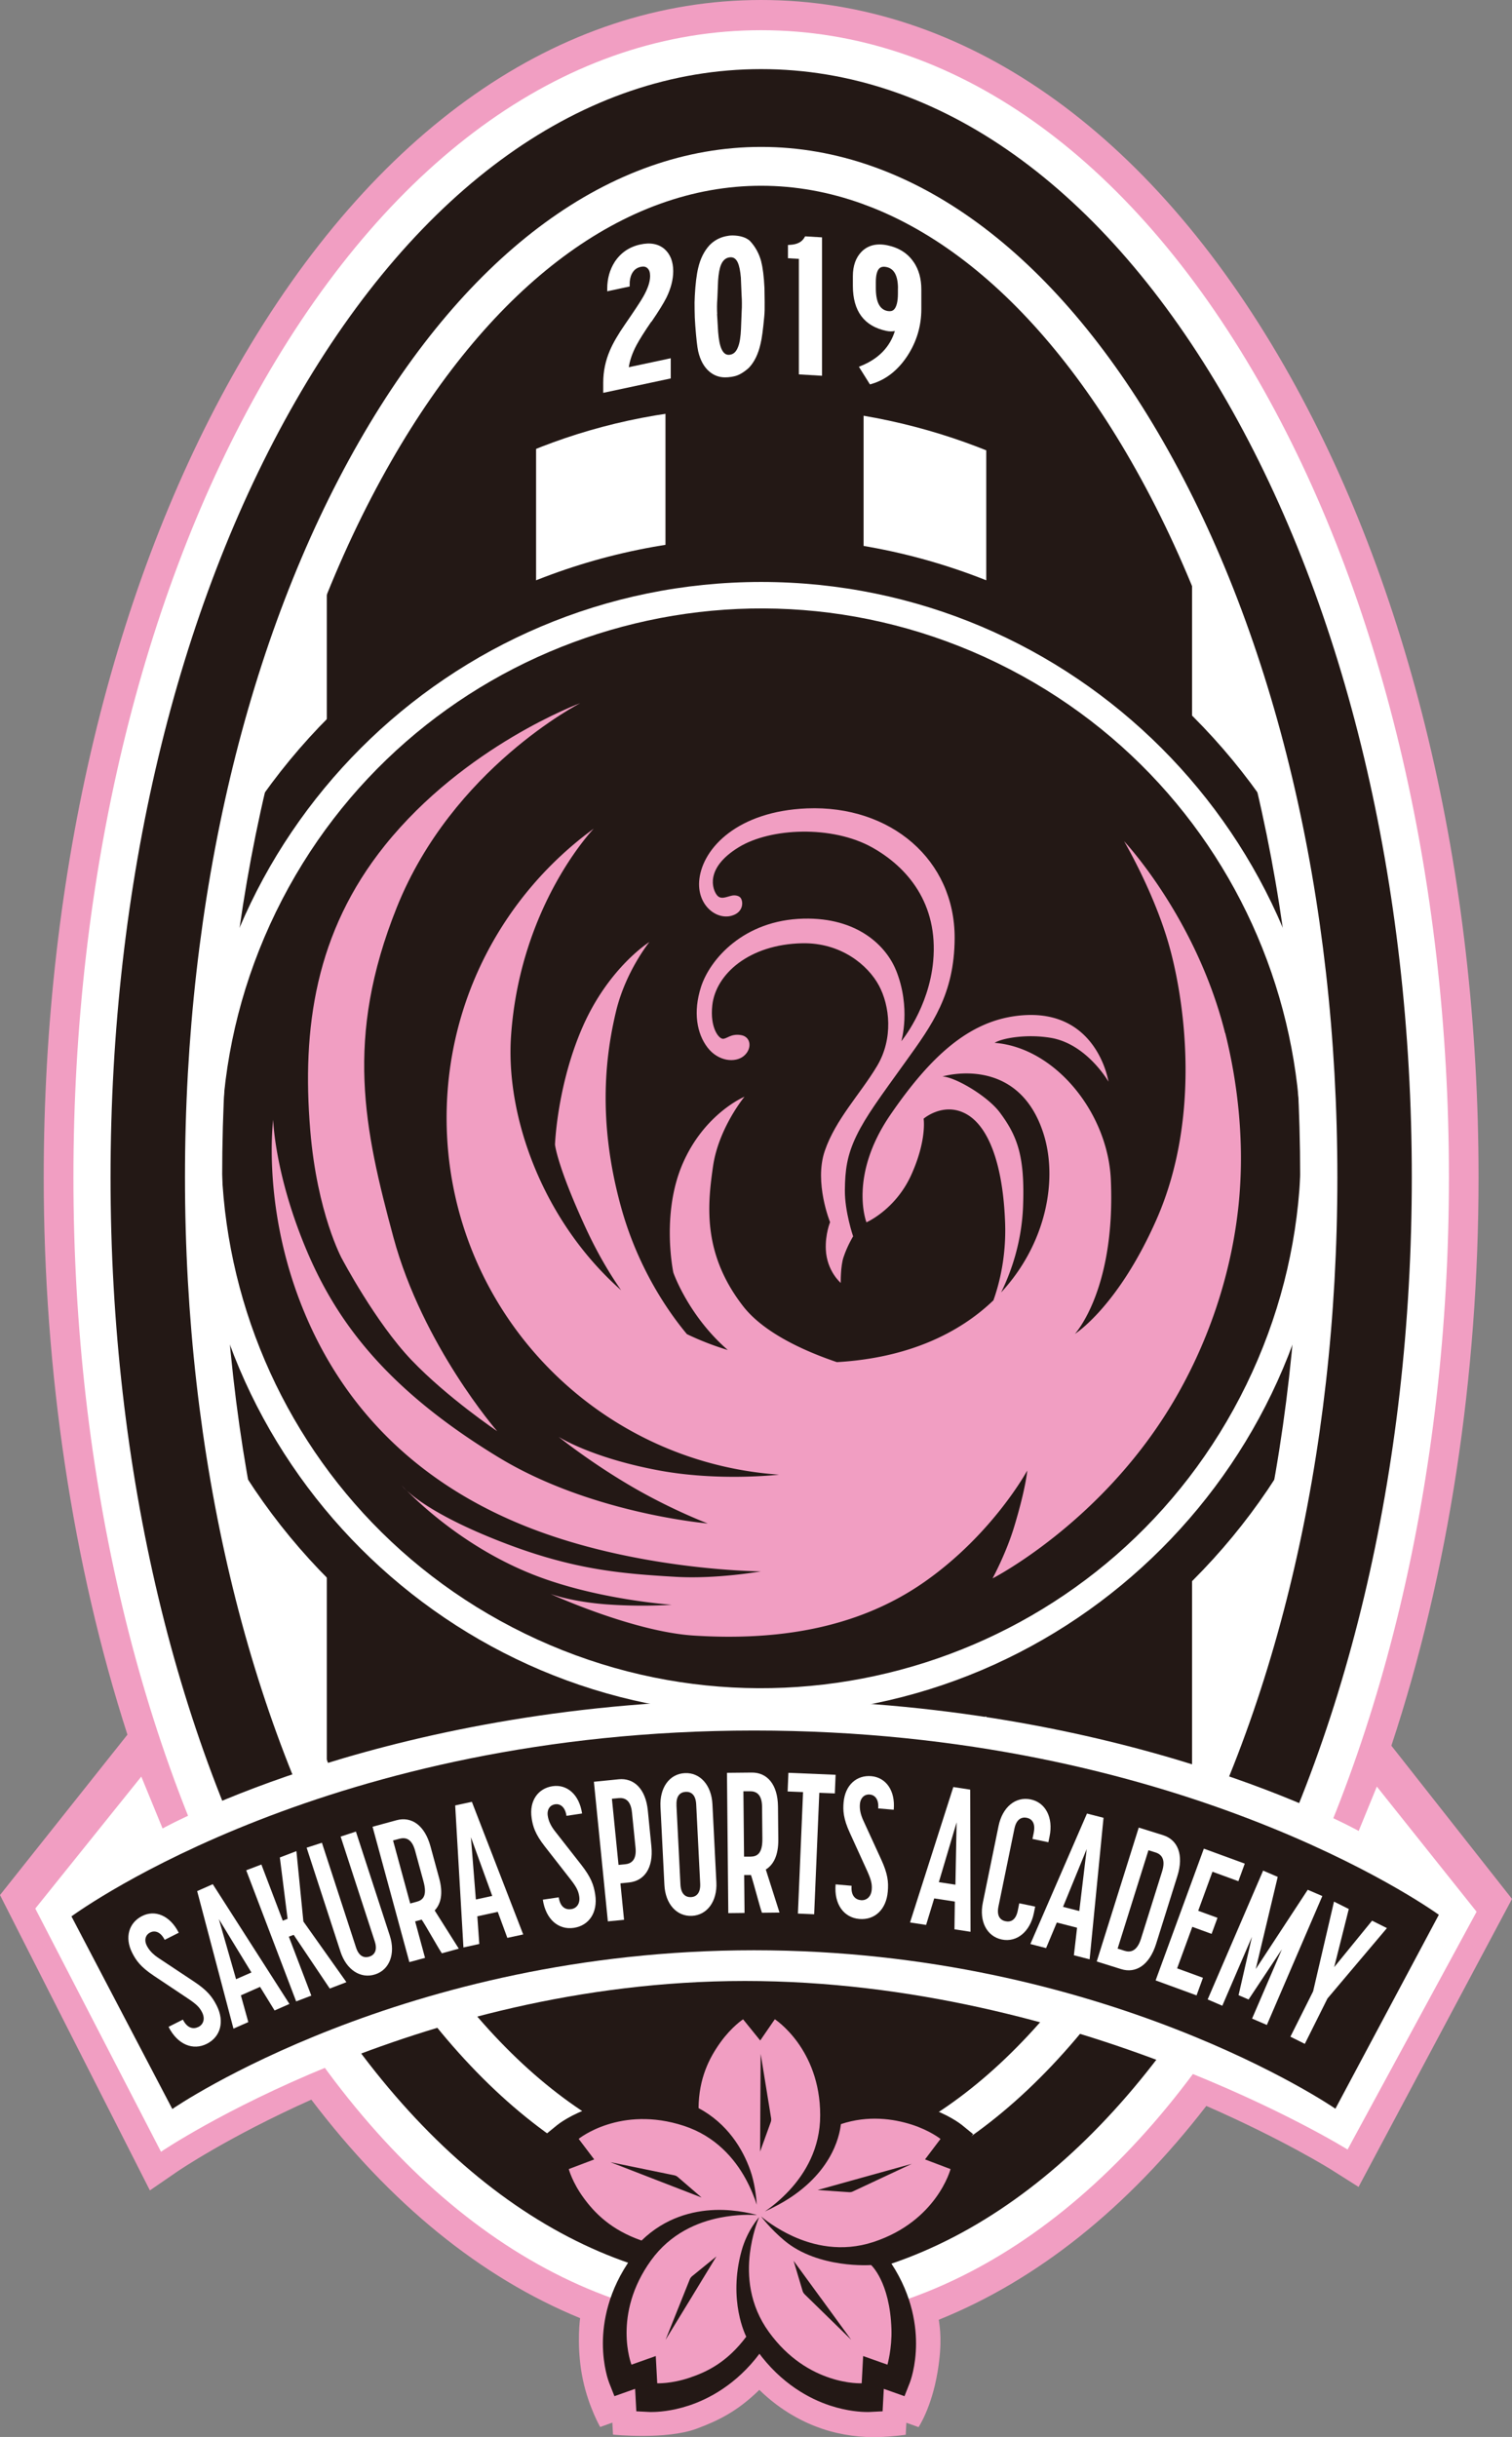
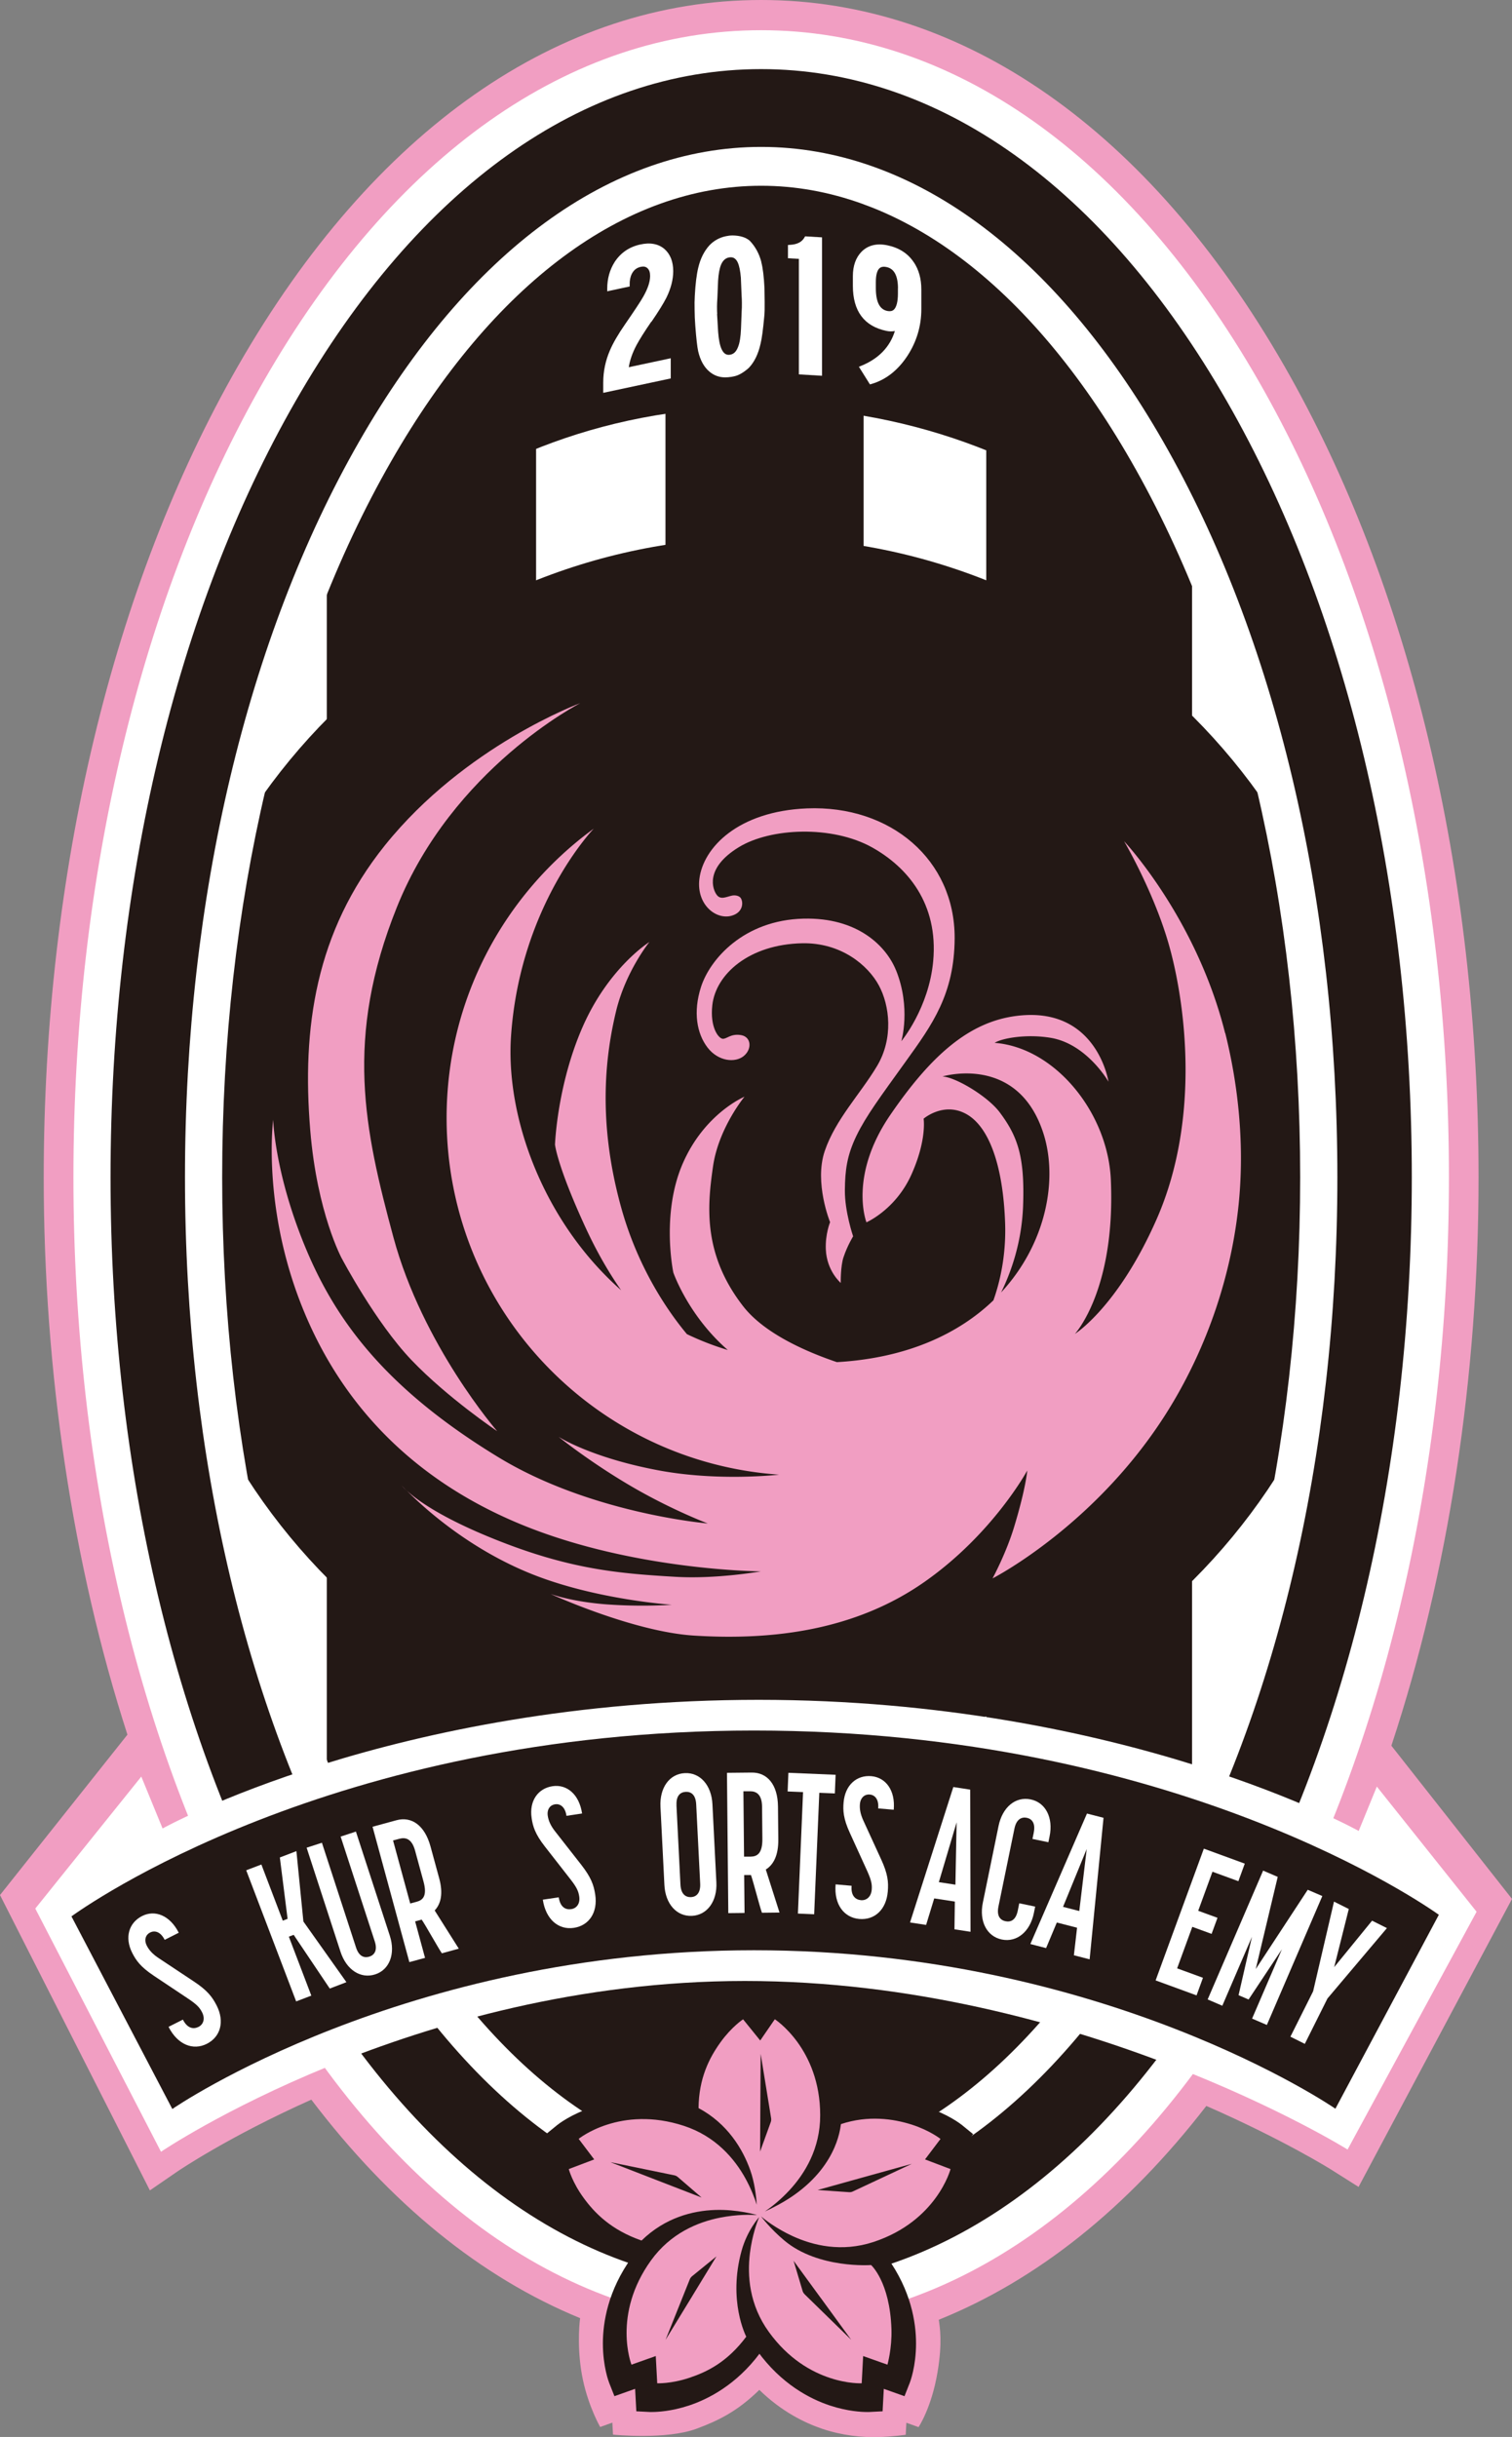
<svg xmlns="http://www.w3.org/2000/svg" data-bbox="0 0 238.27 384.017" viewBox="0 0 238.27 383.99" data-type="ugc">
  <rect x="0" y="0" width="238.27" height="383.99" fill="#808080" stroke="none" />
  <g>
    <path d="M219.27 275.04c8.99-27.17 13.73-58.07 13.73-89.54 0-48.02-10.87-93.43-30.62-127.85C181.05 20.48 151.78 0 119.95 0S58.84 20.48 37.51 57.66C17.77 92.08 6.89 137.48 6.89 185.5c0 30.75 4.56 61.05 13.19 87.83L0 298.6l23.62 46.54 4.35-2.99c.09-.06 7.99-5.45 21.09-11.31 12.49 16.44 26.71 28 42.36 34.43-.18 1.25-.48 5.41.44 9.72.92 4.31 2.72 7.43 2.72 7.43l1.92-.69.1 1.89s8.35.86 13.17-.93c3.39-1.26 6.39-2.7 9.89-6.12 3.49 3.41 7.15 5.2 9.9 6.13 3.2 1.08 6.34 1.37 8.75 1.31 2.41-.06 4.42-.37 4.42-.37l.1-1.89 1.92.69s2.05-3.02 3-8.71c.78-4.64.35-7.04.19-8.21 15.53-6.26 29.69-17.56 42.16-33.69 12.24 5.36 19.7 10.04 19.78 10.1l4.21 2.66 24.18-45.38-19-24.13Z" fill="#f19ec2" />
    <path fill="#ffffff" d="M221.83 187.19c0 90.221-45.112 163.36-100.76 163.36S20.31 277.411 20.31 187.19c0-90.221 45.112-163.36 100.76-163.36s100.76 73.139 100.76 163.36z" />
    <path fill="#231815" d="M136.09 23.78V305.9h-31.22V23.78h31.22z" />
    <path fill="#231815" d="M84.48 311.3 51.5 282.32V64.03l32.98-40.25V311.3z" />
    <path fill="#231815" d="m187.85 280.81-32.43 30.6V34.7l32.43 29.78v216.33z" />
    <path d="M42.56 104.21s24.5-40.09 76.94-40.09 78.9 40.09 78.9 40.09-29.26-74.8-78.58-74.8-77.26 74.8-77.26 74.8Z" fill="#231815" />
    <path d="M42.56 271.37s24.5 39.36 76.94 39.36 78.9-39.36 78.9-39.36-29.26 73.44-78.58 73.44-77.26-73.44-77.26-73.44Z" fill="#231815" />
    <path d="M119.95 84.67c-53.09 0-96.27 43.19-96.27 96.28s43.19 96.28 96.27 96.28 96.28-43.19 96.28-96.28-43.19-96.28-96.28-96.28Zm0 169.05c-40.13 0-72.77-32.65-72.77-72.77s32.65-72.77 72.77-72.77 72.77 32.65 72.77 72.77-32.65 72.77-72.77 72.77Z" fill="#231815" />
-     <path d="M119.95 91.7c-49.21 0-89.25 40.04-89.25 89.25s40.04 89.25 89.25 89.25 89.25-40.04 89.25-89.25-40.04-89.25-89.25-89.25Zm0 156.71c-37.2 0-67.46-30.26-67.46-67.46s30.26-67.46 67.46-67.46 67.46 30.26 67.46 67.46-30.26 67.46-67.46 67.46Z" fill="#ffffff" />
    <path fill="#231815" d="M157.188 104.48c42.229 20.568 59.787 71.476 39.218 113.704-20.569 42.23-71.476 59.788-113.705 39.219-42.229-20.57-59.788-71.476-39.219-113.705 20.57-42.23 71.477-59.788 113.706-39.219z" />
    <path d="M53.9 198.36s5.27 10 10.94 15.94c5.67 5.94 13.51 11.21 13.51 11.21S66.6 212 62 194.97c-4.59-17.02-7.75-31.35.54-52.02 8.78-21.89 28.91-32.16 28.91-32.16s-18.17 6.68-30.81 22.43c-10.94 13.65-13.08 28.77-11.75 44.86 1.08 13.11 5 20.27 5 20.27Z" fill="#f19ec2" />
    <path d="M141.19 152.87c-1.53-3.78-6.01-8.33-14.57-8.12-9.46.23-14.78 6.45-16.16 10.79-1.25 3.92-.66 7.3 1.03 9.51s4.37 2.45 5.71 1.35c1.34-1.09 1.2-3.03-.43-3.3s-2.25.64-2.89.58c-.65-.06-2.02-1.78-1.63-5.29.55-4.93 5.84-9.59 14.17-9.76 6.11-.12 10.35 3.45 12.07 6.63 1.72 3.18 2.33 8.36-.29 12.73-2.61 4.37-6.53 8.38-8.23 13.37-1.7 4.99.84 11.22.84 11.22s-.78 1.88-.67 4.31c.15 3.4 2.35 5.26 2.35 5.26s-.05-2.62.44-4.06c.61-1.83 1.51-3.28 1.51-3.28s-1.33-3.89-1.3-7.28c.03-3.15.33-5.48 1.84-8.6 1.52-3.12 3.69-6.02 7.8-11.74 4.11-5.71 7.62-10.54 7.66-19.35.05-12.36-10.1-21-23.29-20.46-10.83.45-16.35 6.17-16.94 11.14-.51 4.32 3.12 6.86 5.67 5.54 1.19-.62 1.26-1.9.86-2.54-.23-.37-.88-.51-1.39-.4-.91.19-1.77.71-2.39-.1-.66-.85-1.96-4.21 3.47-7.53 4.98-3.05 14.69-3.48 20.99.03 5.56 3.1 10.47 8.84 9.64 17.92-.68 7.41-5.02 12.62-5.02 12.62s1.56-5.26-.85-11.21Z" fill="#f19ec2" />
    <path d="M64.07 234.89c-.5-.51-.77-.81-.77-.81s.22.29.77.81Z" fill="#f19ec2" />
    <path d="M193.06 162.79c-4.55-18.19-15.92-30.24-15.92-30.24s4.49 7.62 6.91 15.79c2.59 8.73 5.39 27.5-1.8 43.81-6.09 13.81-12.86 18.03-12.86 18.03s6.44-6.92 5.66-24.33c-.47-10.52-8.78-20.79-18.31-21.53 1.14-.73 5.01-1.43 8.83-.79 5.71.95 9.11 6.91 9.11 6.91s-1.82-12.04-14.6-10.35c-7.33.97-13.28 6.09-19.79 15.6-6.6 9.65-3.75 16.91-3.75 16.91s4.59-1.99 7.07-7.49c2.48-5.5 1.94-8.84 1.94-8.84s3.13-2.7 6.69-.75c3.56 1.94 5.82 7.98 6.15 17.14.19 5.33-.9 9.59-1.84 12.23-5.44 5.23-13.54 9.1-24.67 9.74-4.82-1.63-11.44-4.51-14.78-8.82-6.42-8.27-5.61-15.96-4.74-22 .86-6.04 4.96-11 4.96-11s-6.25 2.59-9.7 10.46c-3.49 7.95-1.51 17.25-1.51 17.25s2.33 6.76 8.58 12.2a44.79 44.79 0 0 1-6.44-2.5c-2.67-3.19-7.59-10.03-10.33-19.84-3.93-14.08-2.37-24.58-.86-30.95 1.51-6.36 5.28-11 5.28-11s-6.44 4-10.57 13.48c-3.99 9.17-4.31 18.44-4.31 18.44s.32 3.34 4.85 13.15c1.87 4.05 3.82 7.29 5.57 9.8-12.24-10.8-18.22-27.21-17.35-40.02 1.41-20.69 13.04-32.71 13.04-32.71-14.06 10.25-23.19 26.84-23.19 45.57 0 29.79 23.11 54.19 52.39 56.22 0 0-9.58 1.12-19.17-.71-10.54-2-15.57-5.25-15.57-5.25s4.43 3.6 10.7 7.35c6.69 4.01 12.8 6.3 12.8 6.3s-18.34-1.53-32.95-10.41c-18.59-11.3-26.17-22.44-30.75-33.81-4.58-11.37-4.78-19.39-4.78-19.39s-1.72 13.08 4.2 28.56c5.92 15.47 17.2 27.95 34.96 35.24 17.67 7.26 37.69 7.36 37.69 7.36s-6.94 1.24-13.44.86c-8.92-.52-16.56-1.16-28.27-5.83-8.84-3.52-12.65-6.42-14.1-7.77 2.28 2.31 9.5 9.09 19.78 13.19 10.07 4.02 21.98 4.81 21.98 4.81s-4.52.35-10.12-.05c-5.61-.4-8.97-1.65-8.97-1.65s13 5.96 22.62 6.56c12.6.79 25.48-.89 36.29-8.45 10.81-7.57 16.21-17.56 16.21-17.56s-.2 2.73-2.07 8.89c-1.28 4.22-3.4 8.11-3.4 8.11s16.81-8.59 28.06-27.12c5.81-9.57 9.56-20.62 10.71-31.7.97-9.37-.02-18.79-2.1-27.12Zm-35.29 40.84c1.53-3.12 3.23-7.81 3.45-13.54.29-7.76-.81-10.99-3.68-14.82-1.9-2.54-6.96-5.55-9.02-5.65 0 0 11.9-3.61 15.92 9.01 2.29 7.18.47 17.29-6.66 25Z" fill="#f19ec2" />
    <path d="M198.35 60.06c-20.46-35.66-48.3-55.3-78.4-55.3s-57.94 19.64-78.4 55.3c-19.33 33.7-29.98 78.25-29.98 125.44s10.65 91.74 29.98 125.44c20.46 35.66 48.3 55.3 78.4 55.3s57.94-19.64 78.4-55.3c19.33-33.7 29.98-78.25 29.98-125.44s-10.65-91.74-29.98-125.44Zm-78.4 281.67c-21.54 0-42.24-15.41-58.3-43.4-17.18-29.94-26.64-70.01-26.64-112.83s9.46-82.88 26.64-112.83c16.05-27.98 36.76-43.4 58.3-43.4s42.24 15.41 58.3 43.4c17.18 29.94 26.64 70.01 26.64 112.83s-9.46 82.88-26.64 112.83c-16.05 27.98-36.76 43.4-58.3 43.4Z" fill="#ffffff" />
    <path d="M119.95 360.12c-27.96 0-54.02-18.58-73.38-52.32-18.79-32.76-29.15-76.19-29.15-122.29S27.77 95.98 46.57 63.22c19.36-33.75 45.42-52.33 73.38-52.33s54.02 18.58 73.38 52.32c18.8 32.76 29.15 76.19 29.15 122.29s-10.35 89.53-29.15 122.29c-19.36 33.74-45.42 52.32-73.38 52.32Zm0-336.97c-23.68 0-46.17 16.47-63.32 46.37-17.72 30.88-27.48 72.07-27.48 115.98s9.76 85.1 27.48 115.98c17.16 29.9 39.64 46.37 63.32 46.37s46.17-16.47 63.32-46.37c17.72-30.88 27.48-72.07 27.48-115.98s-9.76-85.1-27.48-115.98c-17.16-29.9-39.64-46.37-63.32-46.37Z" fill="#231815" />
    <path d="m22.27 279.93-16.71 20.8 19.81 38.32s39.7-26.91 92.02-26.91 94.97 26.56 94.97 26.56l20.33-37.47-15.72-19.72-2.86 6.99s-37.03-20.66-94.55-20.66-93.94 20.27-93.94 20.27l-3.35-8.17Z" fill="#ffffff" />
    <path d="m27.16 332.32-15.9-30.36c1.8-1.28 40.79-29.28 107.57-29.28s106.1 27.75 107.91 29.03l-16.3 30.56c-.3-.21-36.39-24.97-91.61-24.97s-91.31 24.76-91.67 25.01Z" fill="#231815" />
    <path d="m28.17 304.54-2.22 1.12c-.69-1.37-1.63-1.49-2.29-1.16-.68.34-1.01 1.14-.52 2.09.34.67.91 1.33 1.91 1.98l5.56 3.69c2.04 1.36 2.83 2.36 3.54 3.76 1.27 2.52.61 4.92-1.55 6.02-2.17 1.1-4.61.15-6.04-2.67l2.26-1.14c.74 1.45 1.71 1.52 2.46 1.15.75-.38 1.09-1.26.57-2.29-.38-.76-.83-1.23-2.08-2.08l-5.57-3.72c-2.07-1.38-2.78-2.42-3.36-3.57-1.25-2.46-.51-4.77 1.55-5.81 2.03-1.03 4.39-.11 5.78 2.63Z" fill="#ffffff" />
-     <path d="m37.96 314.41 1.17 4.21-2.34 1.03-5.72-21.67 2.46-1.09 12.08 18.87-2.34 1.03-2.29-3.72-3.01 1.33Zm1.66-3.61-5.13-8.4 2.71 9.46 2.42-1.06Z" fill="#ffffff" />
    <path d="m51.97 313.34-5.69-8.47-.76.29 3.54 9.29-2.39.91-7.87-20.66 2.39-.91 3.37 8.85.76-.29-1.22-9.67 2.61-1 1.1 11.09 6.78 9.56-2.61 1Z" fill="#ffffff" />
    <path d="m56.09 288.61 5.34 16.4c.92 2.83-.04 5.36-2.3 6.09-2.31.75-4.55-.73-5.47-3.56l-5.34-16.4 2.41-.78 5.38 16.52c.5 1.52 1.42 1.65 2.11 1.42.72-.23 1.32-.92.84-2.39l-5.38-16.52 2.41-.79Z" fill="#ffffff" />
    <path d="m58.71 287.84 3.78-1.03c2.32-.63 4.43.75 5.35 4.13l1.37 5.02c.65 2.39.28 4.02-.71 5.07l3.8 6.02-2.67.73c-.63-.93-2.54-4.38-3.18-5.31l-1.03.28 1.56 5.75-2.47.67-5.8-21.33Zm5.94 12.09 1.01-.27c.96-.26 1.71-.89 1.07-3.22l-1.32-4.84c-.52-1.91-1.52-2.12-2.46-1.87l-1.01.27 2.7 9.92Z" fill="#ffffff" />
-     <path d="m75.22 301.95.31 4.36-2.5.55-1.3-22.38 2.63-.57 8.09 20.9-2.5.54-1.51-4.1-3.22.7Zm2.35-3.21-3.36-9.25.78 9.81 2.58-.56Z" fill="#ffffff" />
    <path d="m91.73 285.75-2.46.37c-.23-1.52-1.08-1.93-1.8-1.82-.75.11-1.31.77-1.15 1.82.11.74.44 1.55 1.19 2.49l4.11 5.25c1.5 1.93 1.95 3.13 2.18 4.68.42 2.79-.96 4.87-3.37 5.23-2.4.36-4.42-1.31-4.89-4.44l2.51-.37c.24 1.61 1.14 1.99 1.97 1.86.83-.12 1.43-.85 1.26-2-.13-.84-.4-1.43-1.32-2.62l-4.12-5.28c-1.53-1.96-1.88-3.18-2.06-4.45-.41-2.73 1.02-4.68 3.29-5.02 2.25-.34 4.21 1.27 4.66 4.31Z" fill="#ffffff" />
-     <path d="m93.6 280.75 3.9-.39c2.39-.24 4.25 1.5 4.59 4.93l.56 5.65c.34 3.43-1.14 5.44-3.53 5.68l-1.35.14.57 5.74-2.55.25-2.2-22Zm3.88 13.1 1.04-.1c.94-.09 1.83-.66 1.63-2.62l-.56-5.55c-.2-1.97-1.15-2.34-2.12-2.25l-1.04.1 1.04 10.42Z" fill="#ffffff" />
    <path d="m104.7 297.01-.62-12.31c-.15-3.01 1.41-5.19 3.84-5.31 2.4-.12 4.2 1.89 4.35 4.9l.62 12.31c.15 2.97-1.44 5.16-3.84 5.28-2.43.12-4.2-1.89-4.35-4.87Zm1.9-12.56.63 12.52c.08 1.53.86 2 1.67 1.96.78-.04 1.51-.58 1.44-2.11l-.63-12.52c-.08-1.53-.83-2-1.64-1.96-.84.04-1.54.58-1.46 2.11Z" fill="#ffffff" />
    <path d="m114.55 279.34 3.92-.04c2.4-.02 4.09 1.84 4.13 5.35l.05 5.21c.02 2.48-.75 3.96-1.97 4.72l2.16 6.78-2.77.03c-.38-1.06-1.35-4.88-1.73-5.94h-1.07l.06 5.97-2.56.03-.21-22.11Zm2.69 13.21h1.05c.99-.02 1.88-.44 1.85-2.85l-.05-5.02c-.02-1.98-.94-2.44-1.9-2.43h-1.04l.1 10.29Z" fill="#ffffff" />
    <path d="m129.11 282.49-.81 19.14-2.56-.11.81-19.14-2.43-.1.12-2.94 7.44.31-.12 2.94-2.45-.1Z" fill="#ffffff" />
    <path d="m140.86 285.16-2.47-.21c.13-1.53-.6-2.13-1.33-2.19-.75-.07-1.45.44-1.55 1.5-.07.75.07 1.61.58 2.69l2.78 6.06c1.02 2.23 1.17 3.5 1.03 5.06-.24 2.81-2.06 4.51-4.49 4.3-2.42-.21-4-2.3-3.73-5.45l2.52.22c-.14 1.62.65 2.2 1.48 2.27.83.07 1.59-.49 1.69-1.65.07-.84-.06-1.48-.67-2.86l-2.78-6.1c-1.04-2.26-1.09-3.53-.98-4.81.24-2.75 2.08-4.32 4.37-4.12 2.26.2 3.8 2.22 3.53 5.28Z" fill="#ffffff" />
    <path d="m147.22 299.13-1.28 4.18-2.53-.39 6.82-21.34 2.66.41.05 22.4-2.53-.39.06-4.37-3.25-.5Zm3.34-2.15.19-9.84-2.8 9.43 2.61.4Z" fill="#ffffff" />
    <path d="M162.9 288.77c.32-1.54-.33-2.18-1.09-2.34-.79-.16-1.64.18-1.95 1.71l-2.52 12.28c-.31 1.54.33 2.15 1.13 2.31.79.16 1.61-.15 1.92-1.69l.23-1.14 2.51.52-.21 1.04c-.6 2.92-2.68 4.63-5.04 4.15-2.38-.49-3.6-2.88-3-5.8l2.48-12.1c.61-2.95 2.66-4.67 5.05-4.18 2.36.48 3.6 2.88 2.99 5.83l-.19.92-2.51-.52.21-1.01Z" fill="#ffffff" />
    <path d="m166.54 302.93-1.69 4.03-2.48-.64 8.92-20.56 2.61.67-2.19 22.3-2.48-.64.5-4.34-3.19-.82Zm3.54-1.81 1.17-9.77-3.73 9.11 2.56.66Z" fill="#ffffff" />
-     <path d="m185.53 295.63-3.34 10.65c-1.07 3.41-3.23 4.71-5.52 3.99l-3.84-1.2 6.62-21.1 3.84 1.2c2.29.72 3.31 3.07 2.24 6.46Zm-3.43-3.74-1.12-.35-4.86 15.5 1.12.35c.9.28 1.94.08 2.56-1.89l3.33-10.62c.6-1.92-.11-2.7-1.03-2.99Z" fill="#ffffff" />
    <path d="m191.07 294.92-2.25 6.16 3.04 1.11-.93 2.53-3.04-1.11-2.39 6.54 4.07 1.49-1.01 2.77-6.45-2.36 7.6-20.76 6.45 2.36-1.01 2.77-4.07-1.49Z" fill="#ffffff" />
    <path d="m192.61 316.04-2.3-.99 8.74-20.3 2.3.99-3.46 14.52 8.19-12.49 2.3.99-8.74 20.31-2.33-1 4.7-10.92-5.25 7.91-1.58-.68 2.11-9.2-4.67 10.86Z" fill="#ffffff" />
    <path d="m210.21 299.63 2.34 1.17-2.3 9.16 5.97-7.32 2.34 1.17-9.37 11.09-3.57 7.15-2.27-1.13 3.58-7.15 3.29-14.13Z" fill="#ffffff" />
    <path d="m149.93 339.41 2.28-3-1.14-.93c-.08-.07-2.02-1.61-5.34-2.67-3.03-.97-7.89-1.71-13.79.23l-.24.09-.3.11c0-.18.01-.36.01-.55-.01-6.21-2.24-10.59-4.11-13.17-2.05-2.82-4.13-4.18-4.21-4.23l-1.24-.8-2.14 3.1-2.46-3.04-1.15.74c-.09.06-2.16 1.42-4.2 4.25-1.85 2.57-4.06 6.93-4.06 13.11v.52c-.13-.04-.25-.09-.38-.13-5.9-1.94-10.76-1.2-13.79-.23-3.33 1.06-5.26 2.61-5.34 2.67l-1.14.93 2.28 3-3.66 1.38.35 1.32c.03.1.67 2.5 2.72 5.32 1.81 2.49 5.16 5.88 10.83 7.85l.89.31.39-.38c-.26.32-.52.64-.76.97-3.64 5.04-4.4 9.89-4.4 13.07 0 3.49.89 5.8.93 5.9l.54 1.37 3.55-1.26.21 3.9 1.37.07h.3c.77 0 2.9-.09 5.59-.98 2.92-.97 7.16-3.13 10.75-7.93l.57-.76-.43-.83c.26.42.52.83.81 1.23 3.64 5.04 8 7.29 11.02 8.29 2.69.89 4.83.98 5.59.98h.3l1.37-.07.21-3.9 3.55 1.26.54-1.37c.04-.1.93-2.41.93-5.9 0-3.18-.76-8.04-4.39-13.06-.03-.04-.06-.08-.1-.13l-.33-.45c.2-.06.4-.12.59-.18 5.9-1.94 9.37-5.42 11.24-7.99 2.05-2.82 2.69-5.22 2.72-5.32l.35-1.32-3.66-1.38Z" stroke="#231815" stroke-miterlimit="10" stroke-width="1.65" fill="#231815" />
    <path d="m145.76 340.27 2.45-3.24s-1.65-1.33-4.54-2.26c-2.9-.92-6.85-1.5-11.14-.08-.1.03-.2 6.11-7.39 11.18-1.69 1.19-3.48 2.08-4.6 2.59.9-.61 2.37-1.73 3.87-3.35 2.42-2.62 4.85-6.55 4.84-11.82 0-5.27-1.8-9.05-3.58-11.51-1.79-2.46-3.57-3.61-3.57-3.61l-2.3 3.35-2.7-3.34s-1.78 1.15-3.56 3.62c-1.77 2.46-3.41 5.66-3.46 10.37 4.58 2.45 6.97 6.46 8.15 9.79.68 1.92.93 4.04 1.03 5.44-.34-1.05-.9-2.52-1.78-4.13-1.72-3.12-4.7-6.66-9.7-8.3-5.01-1.64-9.16-1.13-12.05-.21-2.9.92-4.54 2.26-4.54 2.26l2.45 3.24-4.01 1.52s.53 2.05 2.32 4.51c1.74 2.4 4.36 5.09 9.15 6.75 3.72-3.62 8.06-4.7 11.59-4.82 3.57-.12 6.55.79 6.55.79v.02c-.81-.06-3.03-.14-5.8.41-3.5.7-7.77 2.46-10.85 6.73-3.08 4.27-3.85 8.38-3.85 11.42 0 3.04.77 5.01.77 5.01l3.83-1.36.23 4.29s2.12.11 5-.84c2.81-.93 6-2.45 9.03-6.5-.06-.12-2.91-5.67-.74-13.53.89-3.24 2.77-5.31 2.77-5.31-.31.74-1.1 2.85-1.45 5.67-.44 3.54-.11 8.15 2.98 12.42 3.08 4.27 6.74 6.3 9.63 7.25 2.89.96 5 .84 5 .84l.23-4.29 3.83 1.36s.73-2.57.63-5.61c-.25-7.48-3.21-10.09-3.21-10.09s-8.28.62-13.63-3.83c-2.29-1.91-3.71-3.84-3.71-3.84.59.51 2.37 1.91 4.97 3.11 3.24 1.49 7.73 2.57 12.74.93 5.01-1.65 8.04-4.52 9.83-6.98 1.79-2.46 2.32-4.51 2.32-4.51l-4.01-1.52Zm-41.94 3.38-7.63-2.96 10.07 2.07c.2.04.38.13.54.26l3.76 3.24-6.74-2.61Zm5.33 18.05-4.27 6.99 3.82-9.54c.08-.19.2-.35.35-.48l3.85-3.13-3.76 6.17Zm20.17.36 4.82 6.62-7.35-7.18c-.14-.14-.25-.32-.31-.51l-1.42-4.76 4.26 5.84Zm-9.54-23.02.04-7.22.05-8.19 1.65 10.15c.03.2.01.41-.06.6l-1.69 4.67Zm14.61 6.27c-.18.09-.39.12-.59.11l-4.95-.34 6.96-1.94 7.89-2.19-9.31 4.36Z" fill="#f19ec2" />
    <path d="M102.67 50.69c1.11-1.62 1.9-2.9 2.36-3.81.7-1.44 1.06-2.84 1.06-4.15 0-1.49-.45-2.65-1.34-3.46-.97-.85-2.28-1.1-3.88-.74-1.71.38-3.05 1.3-3.99 2.72-.79 1.23-1.19 2.66-1.19 4.23v.42l3.54-.76v-.28c-.02-.64.09-1.22.34-1.72.31-.6.77-.96 1.43-1.1.44-.09.78-.02 1.04.23.28.27.41.66.41 1.21 0 .92-.37 2.02-1.09 3.28-.42.74-1.37 2.18-2.82 4.28-1.14 1.64-1.95 3.05-2.42 4.16-.7 1.61-1.06 3.32-1.06 5.09v1.61l10.64-2.27v-3.18l-6.61 1.41c.16-1.09.57-2.26 1.21-3.47.46-.86 1.24-2.11 2.34-3.71Z" fill="#ffffff" />
    <path d="M119.98 41.29c-.33-1.28-.93-2.41-1.83-3.36-.62-.53-1.52-.81-2.7-.83-.23 0-.41.02-.53.03-.16.02-.33.05-.53.09-1.01.21-1.88.69-2.59 1.43-.83.91-1.43 2.1-1.77 3.55-.26 1.07-.44 2.56-.54 4.41-.04.67-.05 1.4-.03 2.16 0 .81.04 1.68.11 2.58.15 1.98.3 3.28.45 3.99.33 1.43.93 2.51 1.78 3.22.71.6 1.54.9 2.45.9h.04c.41 0 .6-.03.7-.05.11 0 .29-.02.69-.11.69-.14 1.46-.57 2.31-1.32.87-.9 1.5-2.18 1.86-3.8.21-.83.4-2.26.59-4.35.06-.57.07-1.31.06-2.27-.02-1.3-.03-2.01-.03-2.15-.09-1.84-.26-3.23-.51-4.14Zm-6.96 8.18c-.02-.24-.03-.64-.03-1.19 0-.31.02-.76.06-1.34l.11-2.7c.07-1.11.23-1.96.47-2.54.3-.7.75-1.08 1.36-1.15.06 0 .12-.01.17-.01.48 0 .83.26 1.09.8.24.51.41 1.33.5 2.4l.11 2.69c.04.57.05 1.01.05 1.32 0 .55 0 .95-.03 1.21l-.11 2.87c-.05 1.23-.2 2.18-.45 2.81-.29.78-.72 1.19-1.33 1.26-.36.04-.88 0-1.29-.91-.26-.58-.44-1.48-.53-2.67l-.17-2.84Z" fill="#ffffff" />
    <path d="M126.77 37.42c-.41.72-1.15 1.1-2.28 1.16l-.32.02v2.09l1.72.1v18.2l3.65.22V37.4l-2.67-.16-.1.18Z" fill="#ffffff" />
    <path d="M143.98 41.3c-.92-1.38-2.32-2.27-4.15-2.65-1.69-.35-3.05 0-4.06 1.01-.91.93-1.37 2.23-1.37 3.86v1.51c0 3.99 1.78 6.38 5.29 7.11.46.1.91.1 1.33.02-.78 2.52-2.56 4.36-5.3 5.48l-.37.15 1.74 2.78.25-.07c2.25-.66 4.14-2.14 5.63-4.39 1.47-2.24 2.22-4.73 2.22-7.41v-3.09c0-1.68-.4-3.13-1.2-4.31Zm-2.48 4.09v.85c0 1.33-.24 2.22-.68 2.59-.25.2-.57.25-.99.17-1.22-.25-1.81-1.43-1.81-3.62v-.95c0-1.11.21-1.87.61-2.19.17-.14.39-.21.66-.21.12 0 .26.02.41.05 1.2.25 1.79 1.34 1.81 3.33Z" fill="#ffffff" />
  </g>
</svg>